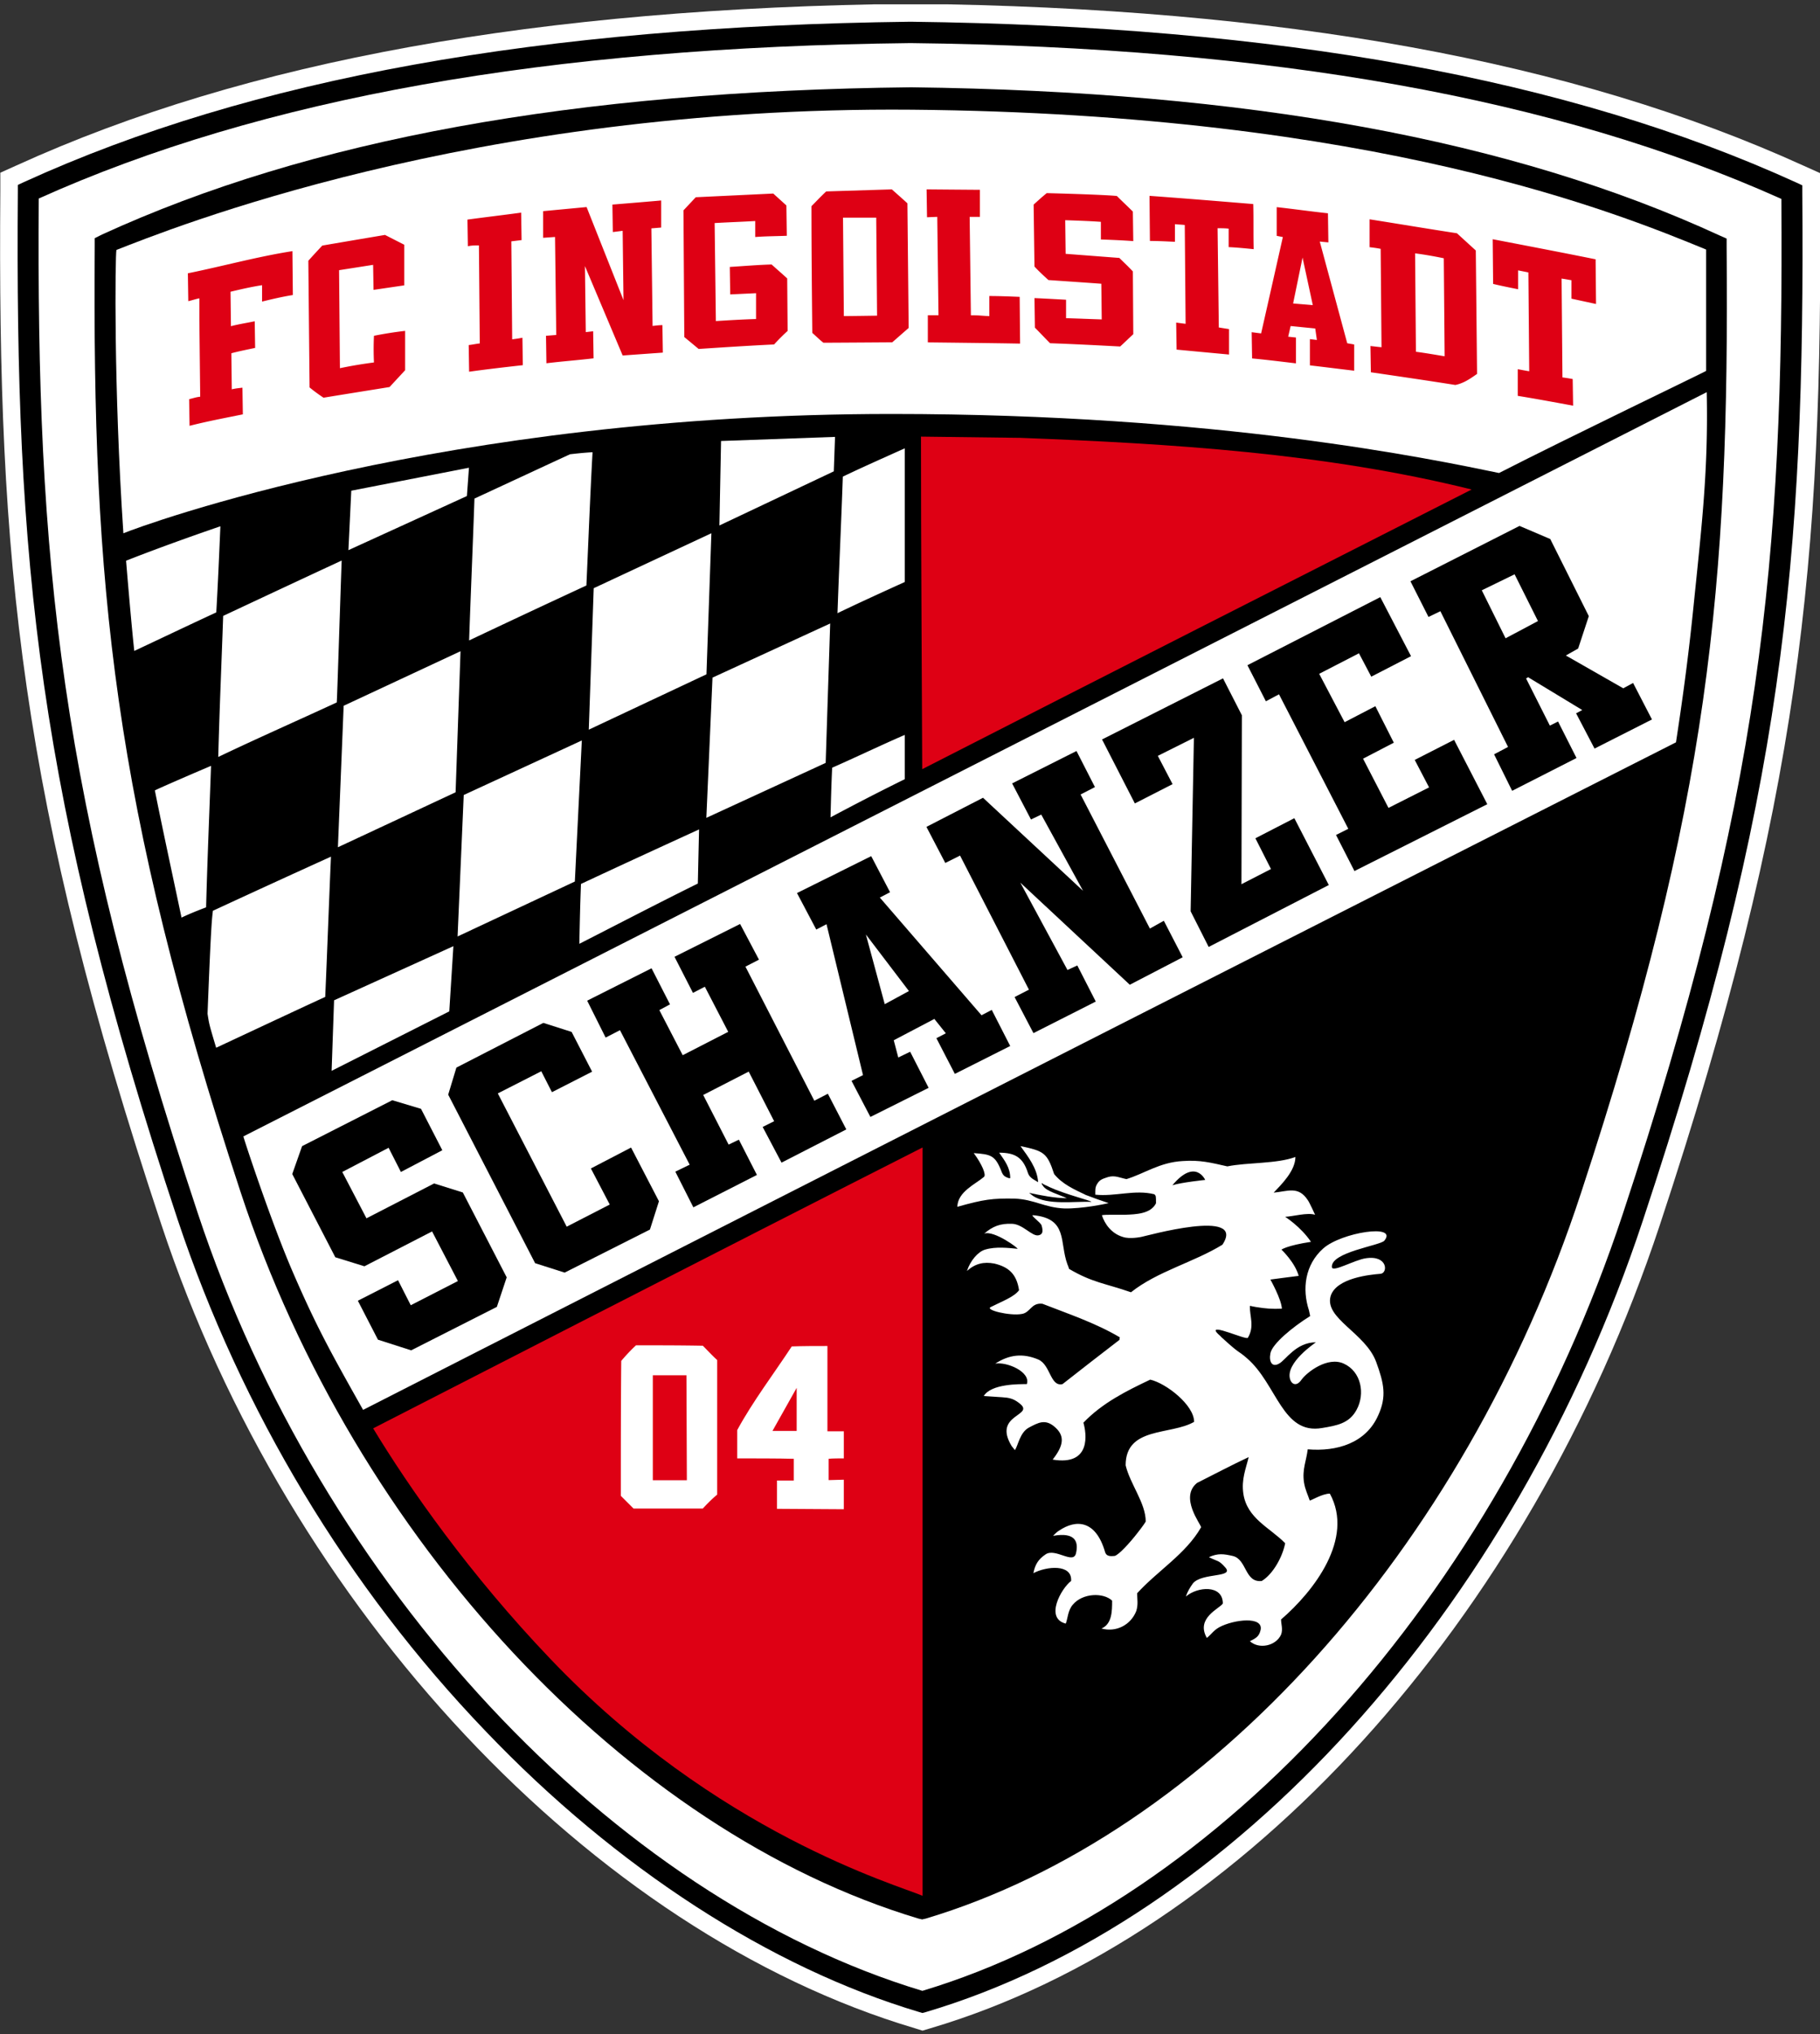
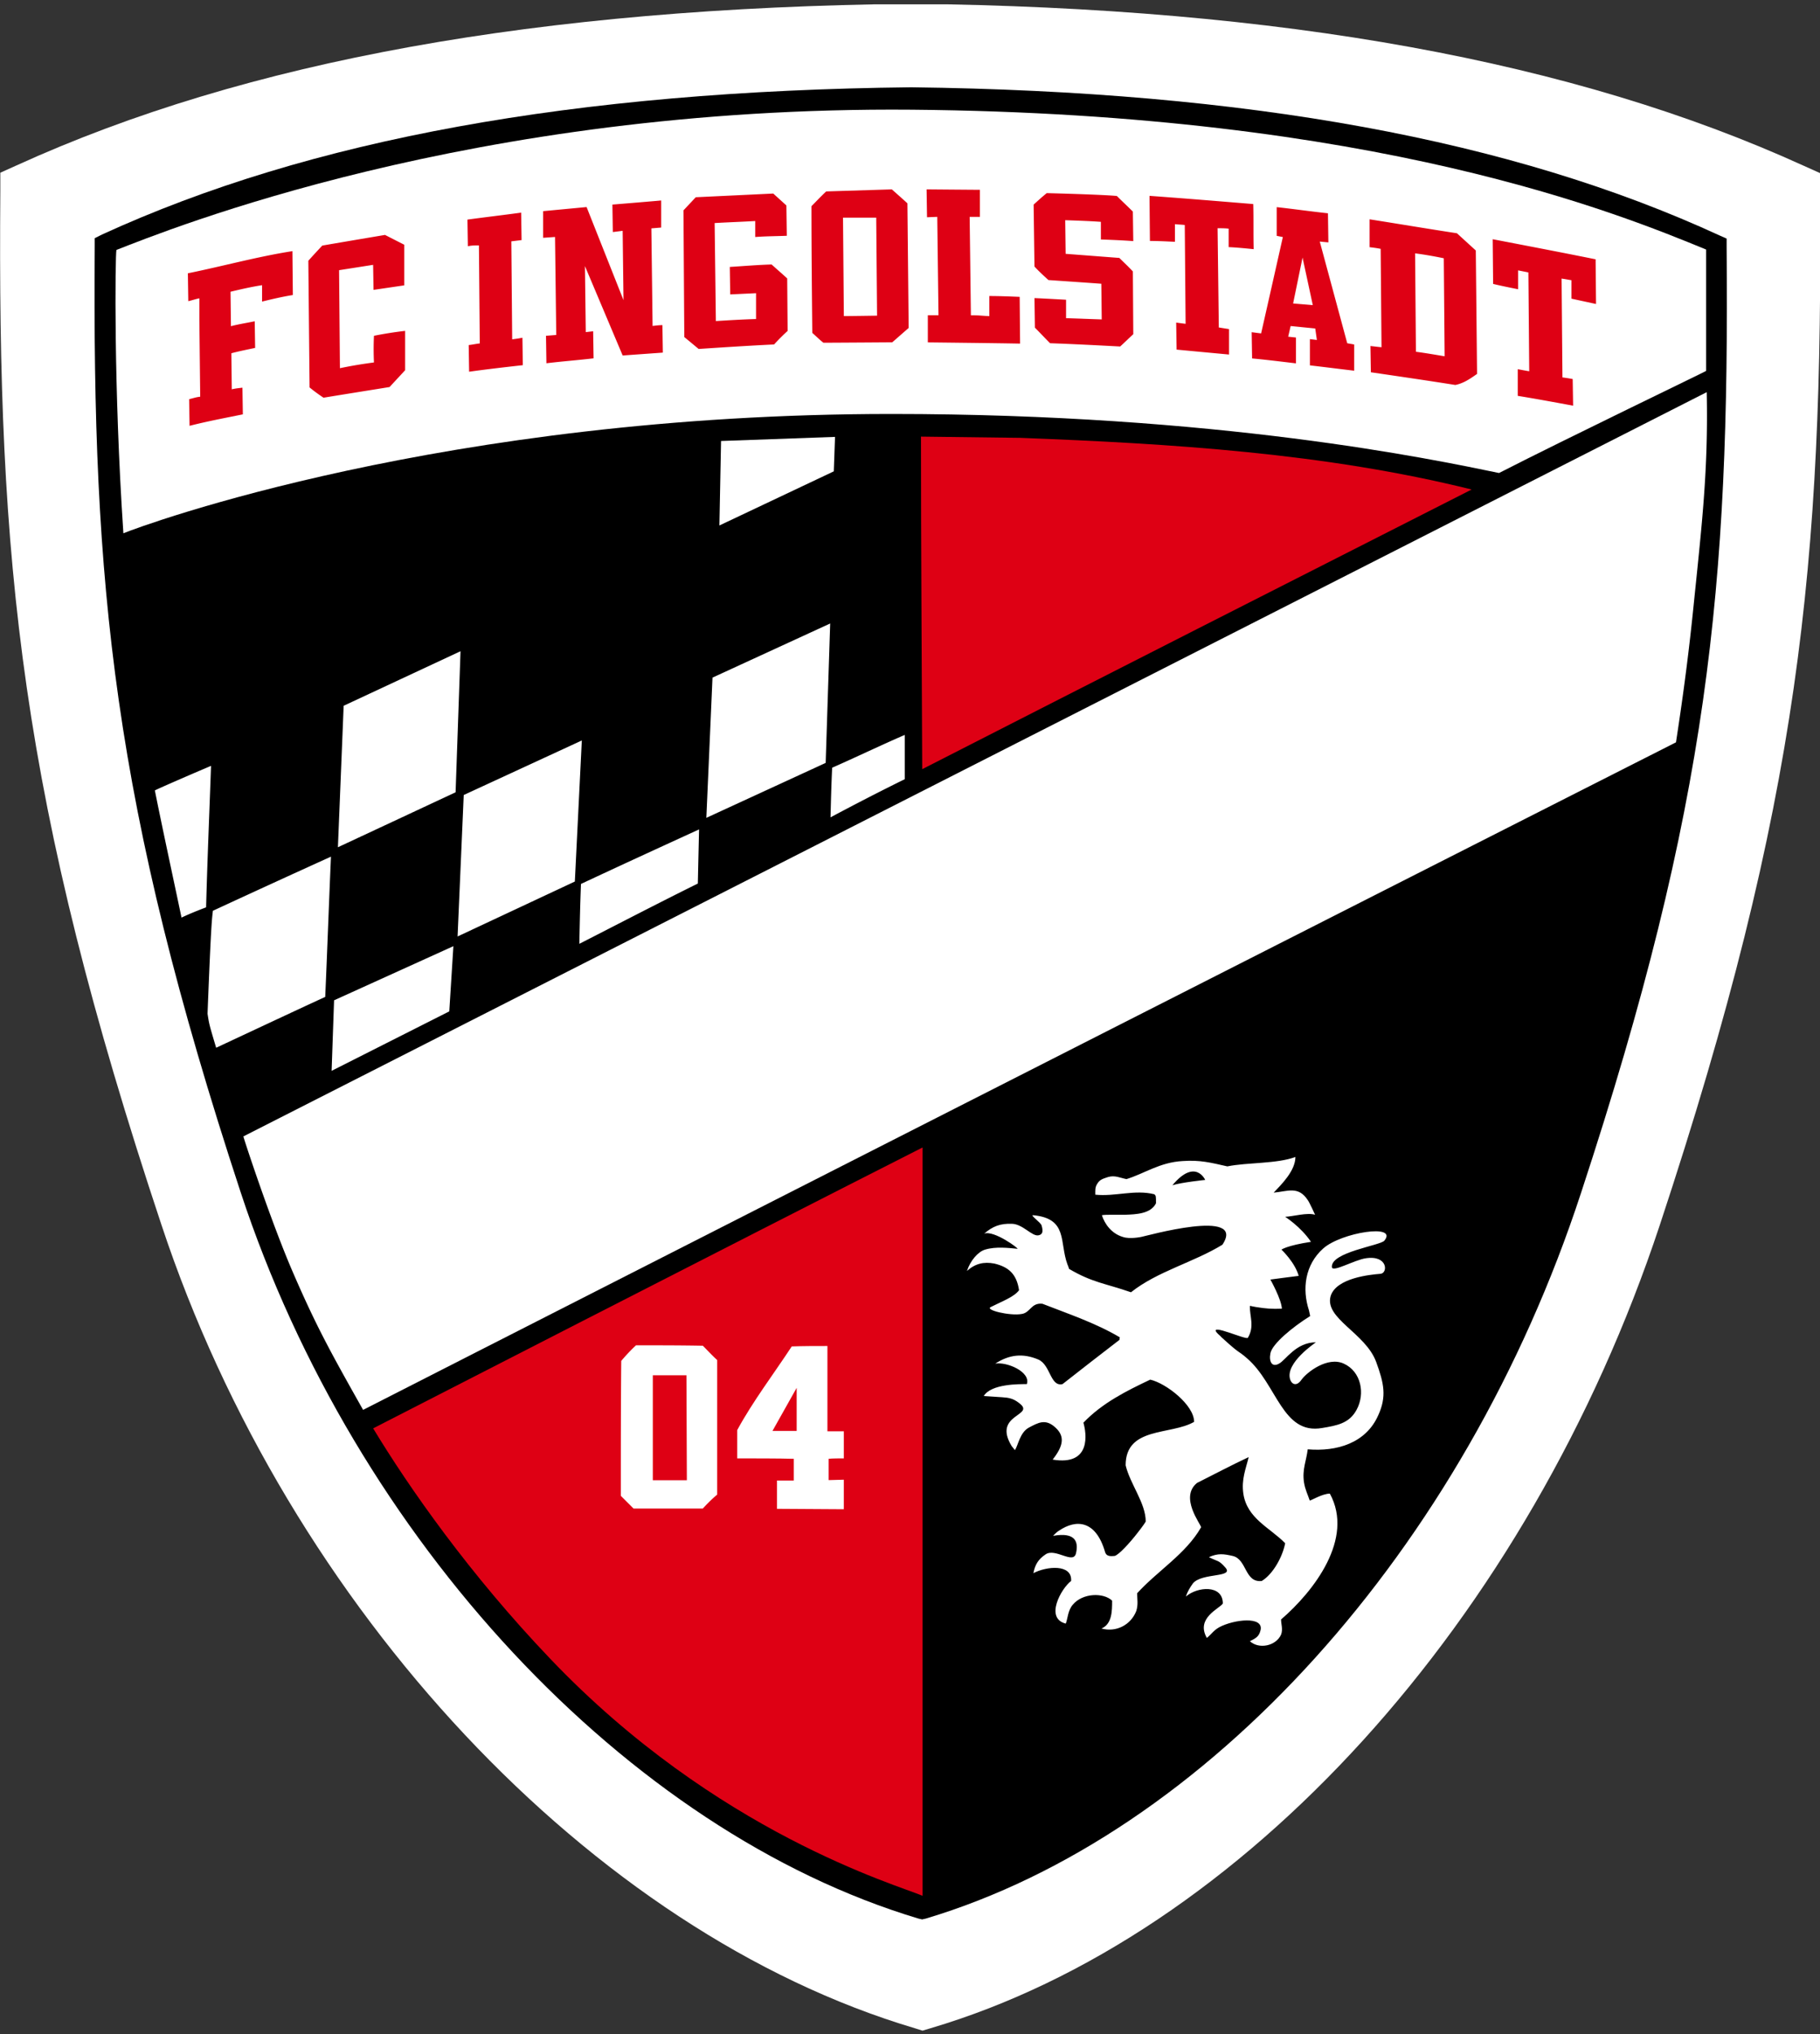
<svg xmlns="http://www.w3.org/2000/svg" viewBox="0 0 1500 1676">
  <rect x="0" y="0" width="1500" height="1676" fill="#333333" stroke="none" />
  <defs>
    <clipPath id="a">
      <path d="M0 3.547h1500v1669.98H0Zm0 0" />
    </clipPath>
  </defs>
  <g clip-path="url(#a)">
    <path fill="#fff" d="M1500.043 157.492V142.63l-13.516-6.082C1297.281 50.398 1056.668 6.48 751.18 3.097h-.696C443.977 6.48 203.031 50.06 13.79 136.212L.27 142.293v14.863c-2.359 306.086 16.223 501.696 132.813 852.04 105.098 316.898 354.836 582.777 620.79 661.824l6.421 2.023 6.754-2.023c256.836-76.012 492.71-335.473 600.851-661.489 115.907-350.343 134.497-545.949 132.13-852.035" />
  </g>
-   <path d="M31.941 163.547C29.918 462.87 48.84 655.78 163.06 999.707c101.722 306.762 341.652 563.516 597.136 640.54 246.352-73.985 472.77-325 577.2-639.868 113.882-343.922 132.812-537.16 130.777-836.496-184.512-82.77-419.371-125-717.777-128.38-299.07 3.38-534.278 45.27-718.454 128.044M760.195 1658.48l-2.367-.695c-122.676-36.484-249.734-118.582-357.535-231.422-113.887-118.582-201.41-264.191-253.793-421.285C30.93 656.766 12.34 462.172 14.71 157.77v-5.407l5.071-2.367C207 64.52 445.918 21.613 750.395 17.902c303.804 3.72 542.382 46.961 729.94 132.43l5.071 2.36v5.406c2.36 304.394-15.883 498.988-131.457 847.644-106.449 321.281-338.613 577.371-591.043 652.035Zm0 0" />
  <path d="M1423.047 203.332v-6.754l-6.082-2.7c-170.996-78.713-388.625-118.58-666.067-121.963-277.445 3.035-495.753 42.905-666.746 121.28l-6.082 3.043v6.418c-2.023 280.07 14.871 459.125 120.305 779.735 94.277 286.152 318.672 526.351 558.602 598.32l3.046.691 3.036-.691c231.488-69.258 443.71-303.719 540.023-597.984 105.441-320.606 122.336-499.668 119.965-779.395" />
  <path fill="#de0014" d="M760.371 945.39v616.56c-21.293-9.122-169.98-51.688-306.848-195.27-66.234-69.258-116.586-141.215-145.988-189.868 0 0 308.195-158.105 452.836-231.421" />
  <path fill="#fff" d="M538.035 1219.555v-86.485h27.711l.344 86.485Zm53.055-98.985c-4.395-4.054-8.106-8.101-11.828-11.824-18.586-.344-36.832-.344-55.082-.344-4.395 4.055-8.453 8.45-12.168 12.836-.344 36.824-.344 73.649-.344 111.157 3.383 3.378 6.758 6.753 10.477 10.472h57.109c3.719-4.058 7.433-7.765 11.828-11.488Zm-291.828 41.04c-27.032-47.973-38.86-69.258-58.801-115.54-17.91-41.89-39.875-108.78-39.875-109.793C602.05 732.22 1005.21 527.148 1406.645 323.097c1.347 64.868-4.06 109.462-11.153 179.055-4.398 42.907-9.465 78.72-14.195 109.461-359.223 182.098-723.52 367.23-1082.086 550.004m-25.902-279.359 2.027-58.11 98.336-44.597-3.383 53.719Zm-95.161-19.028c-5.746-19.257-5.746-19.257-7.093-28.043 3.043-78.378 3.718-78.039 4.394-84.796a13401.675 13401.675 0 0 1 97.324-44.594c-1.687 38.512-3.035 77.027-4.73 115.535-30.078 13.852-60.152 28.043-89.895 41.895m299.329-85.622c.347-16.55.691-33.105 1.351-49.324 32.442-15.203 64.883-30.066 97.324-44.933-.347 14.867-.691 29.73-1.011 44.597-32.782 16.215-65.223 33.11-97.664 49.66m-100.352-6.055 5.07-116.546 97.325-44.934-5.747 116.223Zm-227.527-15.566c-7.094-33.785-15.207-70.945-21.965-104.726 0-.348 31.09-13.852 46.297-20.27-1.348 38.512-3.043 77.364-4.059 116.559-7.094 2.695-13.851 5.402-20.273 8.45M278.5 698.04l4.734-116.56 96.313-44.933-4.059 116.223Zm303.656-24.22 5.07-115.535 96.989-44.597-3.723 114.863Zm163.508-68.324v36.488c-20.617 10.133-40.89 20.606-61.168 31.418.344-13.851.692-27.363 1.348-40.879 19.941-8.78 39.539-18.242 59.816-27.027" />
  <path fill="#de0014" d="M840.824 360.738c123.688 4.73 251.082 12.5 372.07 42.567-150.382 76.351-302.789 153.715-452.835 230.414-.348-91.219-1.012-183.114-1.012-273.992Zm0 0" />
-   <path fill="#fff" d="M179.879 623.66c1.012-38.851 2.7-77.367 4.055-116.222 32.441-15.204 64.886-30.407 97.664-45.61-1.348 36.824-3.72 114.527-4.059 116.899-32.101 14.863-65.894 29.73-97.66 44.933m305.383-22.488 4.058-116.559 96.989-45.27-4.059 116.223Zm-374.594-64.863c-2.7-24.664-6.758-74.329-6.758-74.329s29.403-11.82 77.727-28.375c-1.012 23.649-2.024 47.297-3.383 70.946-22.64 10.472-45.285 21.285-67.586 31.758m275.972-8.649c1.348-39.191 3.036-78.043 4.395-116.898 26.36-12.16 52.38-24.325 78.738-36.489 6.082-.691 12.164-1.347 18.586-1.683-2.023 36.484-3.382 72.973-5.07 109.793a12549.321 12549.321 0 0 0-96.648 45.273m359.023-158.269V479.52c-18.59 8.449-37.176 16.89-55.422 25.675 1.348-38.851 3.043-73.648 4.395-112.504 16.894-8.101 33.793-15.539 51.027-23.308m-458.512 83.898 2.364-48.988 96.984-18.918-1.684 23.309Zm0 0" />
  <path fill="#fff" d="M95.96 205.926c40.892-15.88 292.313-118.582 655.595-115.54 382.883 3.384 582.941 85.813 654.582 115.204v99.996c0 .344-114.559 55.406-170.664 84.121-55.422-11.484-232.16-48.648-500.825-48.648-368.683 0-617.406 91.894-632.953 98.308-8.105-120.605-6.754-229.05-5.742-233.445m540.707 972.984 19.938-35.472v35.472Zm58.8 40.203-12.503.348v-17.57c2.7-.344 9.797-.344 12.504-.344v-22.3h-13.52v-70.27c-8.453 0-20.953 0-29.402.347-14.867 22.633-32.101 45.27-44.945 68.918v23.313c11.152 0 35.484 0 46.636.344v17.906h-13.855v23.312l55.086.344Zm0 0" />
  <path fill="#de0014" d="M164.305 263.008v-17.23c-3.383.69-6.082 1.687-9.125 2.363l-.344-22.973c28.387-5.746 57.785-13.856 86.172-18.246l.347 36.148c-8.453 1.352-17.234 3.383-25.347 5.407v-13.512c-8.785 1.347-17.57 3.379-26.02 5.402l.348 28.38c6.418-1.688 13.176-2.7 19.598-4.056l.347 21.957c-6.422 1.352-13.18 2.7-19.601 4.395l.347 29.73c2.7-.691 5.743-1.011 8.786-1.347l.343 21.957c-14.867 3.035-29.398 5.742-43.93 9.46l-.347-21.96c3.047-.692 5.746-1.684 9.125-2.024Zm1086.585 63.137v-21.961c2.024.347 7.094 1.351 9.462 1.687l-.692-81.422-8.453-1.683v15.539s-13.855-2.7-20.613-4.395l-.344-36.824c28.047 5.406 56.434 10.812 84.82 16.555l.348 36.824-20.277-4.395v-15.203l-8.106-1.347.692 81.421s5.07.692 8.453 1.348l.343 21.961c-14.53-2.7-31.09-5.746-45.62-8.105m-995.758-6.922-1.016-104.387c5.41-6.082 11.492-12.5 11.492-12.5 17.57-3.047 51.703-8.785 51.703-8.785l15.883 8.105v33.446l-25.344 3.718-.347-20.61-28.047 4.395.691 80.743c9.8-2.024 17.91-3.38 28.047-4.73a233.963 233.963 0 0 1 0-21.962 318.008 318.008 0 0 1 25.684-4.054v32.433c-4.059 4.395-8.454 9.121-12.84 13.852-18.926 3.043-35.824 5.742-54.41 8.781-4.055-2.695-7.778-5.402-11.489-8.45M386.64 306.25l-.347-21.957c3.039-.348 6.082-1.012 9.125-1.352l-.691-80.742c-3.383 0-6.082 0-9.125.692l-.348-21.961c14.871-2.024 29.402-3.72 44.27-5.743l.347 22.637c-3.035.348-5.746.692-8.445 1.012l.695 80.742c2.7-.344 5.406-.691 8.442-1.348l.347 22.637c-15.207 1.684-29.738 3.38-44.27 5.403m71.805-30.29-1.011-80.742-9.801.692v-21.961l35.82-3.38 30.414 76.688-.691-57.093-8.106 1.011-.347-22.636s25.007-2.024 40.214-3.38v22.298l-8.105.691 1.012 80.406s4.734-.691 8.105-.691l.348 22.637-33.117 2.367-31.09-73.649.691 54.395 6.082-.695.344 22.296c-14.531 1.688-24.668 2.364-38.863 4.059L450 276.656Zm708.528 13.84-.692-81.082c7.77 1.012 15.547 2.36 23.657 4.055l.69 80.746c-8.105-1.351-15.882-2.7-23.655-3.719m49.34-83.449-15.543-14.187c-24.332-3.72-48.329-7.77-71.98-11.489v22.973c3.034.348 5.741.691 9.12 1.352l.695 81.082c-3.382-.348-6.082-.696-9.125-1.016l.344 21.625c22.98 3.379 46.297 6.754 69.617 10.473 6.754-1.352 12.164-5.07 17.91-9.122ZM969.727 288.09l-.344-22.3 7.765 1.015-.691-81.422c-2.7-.344-5.07-.344-8.105-.692v14.528c-7.43-.344-13.856-.692-20.614-.692l-.347-37.164c28.05 2.024 56.773 4.395 85.5 6.754.343 12.164 0 24.664.343 37.164-7.093-.691-13.515-1.347-20.613-1.687V188.39c-2.7-.344-6.418-.344-9.125-.344l1.012 81.758 8.445 1.347v20.946c-14.531-1.348-29.062-2.7-43.254-4.055m-116.761-18.116-.348-24.324c8.453.347 26.023 1.351 26.023 1.351v15.2c10.137.347 29.399 1.011 29.399 1.011l-.344-29.39c-13.856-1.012-43.594-3.036-43.594-3.036-4.058-3.718-8.11-7.43-11.492-11.148l-.691-51.016c3.718-3.383 7.433-6.754 10.812-9.46 50.692 1.35 57.79 2.37 57.79 2.37 4.394 4.395 8.784 8.442 13.179 12.836l.344 24.328c-9.121-.695-17.91-1.015-26.696-1.351V182.77c-9.8-.692-19.601-1.012-29.402-1.348l.348 27.703 44.27 3.383c3.718 3.719 7.429 7.09 11.152 11.148l.343 51.688c-3.718 3.383-7.093 6.754-10.812 10.136-18.926-1.011-38.524-2.023-57.785-2.699-4.395-4.394-8.454-8.785-12.504-12.84m-288.942 7.769-.691-104.39 10.137-10.812 63.87-3.043 10.813 9.797.348 25c-8.785.347-17.574.347-26.02 1.011v-13.175c-11.492.691-22.304 1.011-33.457 1.687L590 264.527c10.813-.691 21.965-1.347 33.117-1.683v-21.285c-7.43.347-14.531.691-21.289 1.011l-.348-22.636c11.493-.692 22.645-1.684 34.473-2.024 4.055 3.719 8.45 7.43 12.84 11.488l.348 43.243a173.55 173.55 0 0 0-11.153 11.148c-20.953 1.012-41.566 2.363-62.18 3.719-4.058-3.38-8.105-6.754-11.828-9.797m200.715 4.324v-22.297h8.785l-1.011-81.082-8.442.344-.347-22.973s40.55.348 43.93.348v22.297h-8.442l1.012 81.082c7.77 0 7.093.344 15.207.691v-16.554c7.77 0 16.898.347 25.008.691l.343 38.516c-15.543-.348-76.035-1.012-76.035-1.012m-69.219-21.672-.691-81.082h27.375l.691 80.742s-23.32.348-27.375.348m52.383-92.906c-4.394-4.055-12.844-11.485-12.844-11.485l-54.07 1.684c-5.066 4.734-8.105 8.105-12.164 12.164 0 34.46.344 69.258.691 104.39 2.7 2.368 5.747 5.403 9.125 8.102 8.106 0 56.774-.344 56.774-.344l13.516-11.824Zm317.887 82.519 7.777-37.84 8.446 39.192Zm50.355 33.781-5.746-1.011-22.64-83.782 7.093.692-.347-23.988c-12.84-1.348-29.739-3.72-42.242-5.067v23.649l5.07 1.011s-11.828 52.703-17.91 79.39l-7.778-1.01.348 21.62c11.152 1.012 24.668 2.7 36.156 4.059v-21.285l-6.418-.692 2.024-8.785 20.277 2.024 1.348 9.46-5.742-.69v21.62c11.828 1.352 25.007 3.043 36.496 4.395Zm0 0" />
  <path fill="#fff" fill-rule="evenodd" d="m594.27 363.332-1.352 69.598 94.281-44.598 1.012-28.379Zm0 0" />
-   <path fill-rule="evenodd" d="m294.938 1071.664 33.117-16.894 10.476 20.609 38.864-19.934-21.29-40.875-55.761 28.715-23.992-7.43-35.485-68.582 8.106-22.972 74.347-37.836 23.657 7.09 17.57 34.12-34.129 17.907-10.14-19.934-38.184 19.934 19.937 38.176 55.758-28.715 23.656 7.43 36.16 69.933-8.105 24.324-70.629 35.81-27.375-8.782Zm192.054-108.976 33.117-17.227 22.98 44.254-7.429 23.312-70.293 35.473-24.328-7.766-71.644-138.855 6.757-22.297 71.645-36.824 23.316 7.43 16.895 32.769-33.117 16.89-8.786-17.23-35.82 18.242 56.774 109.797 35.48-18.242Zm92.571-60.54 20.949 40.88 8.453-4.06 14.867 29.055-52.379 26.692-14.867-29.395 11.828-5.742-57.45-110.808-11.827 6.082-15.207-30.407 53.054-26.691 15.207 29.73-8.785 4.73 19.262 37.165 37.512-19.258-19.262-37.16-9.8 5.066-15.208-29.73 54.07-27.027 15.543 29.394-11.152 5.742 56.774 110.469 11.152-5.742 15.207 29.39-53.395 27.368-15.543-29.395 9.461-4.73-20.953-40.88Zm169.562-85.621-35.484-46.625 15.543 57.434Zm16.219 79.73-47.989 23.985-15.543-29.73 9.461-4.73L681.2 761.456l-8.453 4.395-15.883-30.07 61.168-30.407 15.543 29.73-8.441 4.395 83.804 96.96 8.446-4.394 15.207 29.73-45.621 22.974-15.207-29.391 7.77-4.059-9.462-11.824-33.457 17.57 3.719 14.188 9.8-4.73Zm137.769-71.081-51.367 26.011-15.543-29.73 11.828-6.078-56.773-110.473-12.168 6.082-15.543-29.73 46.633-23.985 82.457 76.688-34.469-62.84-8.453 4.059-15.543-29.73 53.055-26.692 15.207 29.73-11.829 6.082 57.114 110.47 11.488-6.419 15.547 30.07-43.594 22.633-90.234-84.12 38.863 71.96 8.106-3.719Zm192.055-96.004-99.012 51.015-14.867-29.39 2.7-142.914-29.739 14.867 12.164 23.309-31.09 15.879-27.035-52.704 99.688-50.336 15.546 30.407-.347 139.191 24.332-12.5-12.84-25.34 32.102-16.55Zm130.632-66.594-109.487 55.07-15.208-29.73 10.137-5.07-57.11-110.805-10.812 5.742-15.21-29.73 109.492-56.082 25.343 48.648-32.78 16.89-10.138-19.257-32.78 16.894 20.952 39.864 25.344-13.176 15.207 30.07-25.344 13.176 20.953 40.54 33.454-16.892-11.829-22.636 32.442-16.555Zm22.493-189.406-27.035 13.176 19.601 39.527 26.7-14.191Zm51.031 151.351-53.054 27.028-14.872-30.067 11.489-6.082-55.758-111.828-9.8 4.73-14.868-29.39 89.894-45.61 25.344 10.813 31.766 63.512-8.785 26.691-10.14 5.742 47.312 27.028 8.105-4.395 15.547 30.067-47.313 23.988-15.207-29.055 5.07-2.699-44.609-27.027-1.683 1.015 19.597 38.852 6.758-3.383Zm0 0" />
-   <path fill="#fff" d="m851.207 985.176-3.047-2.371c9.465 2.023 21.63 4.394 31.09 4.394-6.418-3.035-16.895-5.742-19.598-10.133-.691-.691-1.351-2.023-1.011-2.37 2.023 1.687 4.054 2.023 6.418 3.382 13.18 6.078 34.468 11.149 34.468 12.16-13.18-.691-36.496 3.047-48.324-5.066m43.594-.692c-9.125-4.394-19.262-8.785-26.02-17.23-5.746-17.566-8.453-18.918-27.71-22.973 6.081 8.45 13.851 18.243 14.53 29.73-3.046-2.023-7.093-3.382-8.452-7.765-4.06-12.84-10.813-16.554-23.657-16.554 4.735 6.753 9.125 12.5 9.125 20.945-.691.344-2.363-.348-3.718-1.012-2.028-1.012-3.04-3.047-3.723-5.07-5.07-12.836-8.785-13.512-22.64-14.524 6.757 9.121 10.476 17.903 8.445 19.594-7.094 6.078-21.63 12.16-21.965 24.66 21.625-6.078 28.722-7.09 47.308-6.754 16.223.692 24.672 7.43 40.89 8.106 14.532.344 33.794-3.719 36.497-4.395-6.082-2.023-12.84-4.394-18.922-6.754" />
  <path fill="#fff" d="M966.266 976.527c18.925-22.636 27.035-4.394 27.035-4.394s-19.598 2.023-27.035 4.394m171.336 72.973c6.421-.344 6.421-15.54-11.829-12.836-9.46 1.348-27.37 11.824-28.046 7.43-1.352-12.5 40.214-17.907 43.253-21.961 11.493-14.192-35.48-6.754-50.351 6.418-15.207 13.512-17.57 33.445-11.828 51.012l1.012 4.73c-14.192 8.785-31.426 22.973-32.778 30.746-1.351 6.754 1.348 11.824 7.094 8.45 5.406-2.7 13.855-17.571 30.414-17.571-.348.348-25.348 16.895-21.293 30.406 1.016 3.719 5.07 6.754 9.465.348 4.73-6.418 21.629-19.258 34.805-13.176 14.195 6.418 17.914 24.66 10.476 38.176-6.078 11.148-16.219 12.836-28.387 14.863-32.777 5.742-37.171-36.148-61.84-57.433-8.105-7.09-4.734-2.36-21.289-17.567-.347-.691-2.363-2.023-3.722-3.719-6.082-7.765 24.332 6.418 25.683 4.395 5.746-9.461 1.348-17.906 1.688-26.352 0 0 3.043.692 5.07 1.012 8.442 1.348 13.176 1.684 21.29 1.348-.348-7.766-9.466-23.989-9.466-23.989s17.575-2.359 23.32-3.043c-3.046-11.148-14.195-21.62-14.195-21.62s4.395-3.383 24.332-6.419c-8.445-12.5-21.289-20.609-21.289-20.609 6.758-.344 18.25-3.719 24.668-1.687 0 0-4.73-10.473-6.082-12.16-7.765-11.825-16.558-7.094-28.047-6.083 6.082-6.418 17.91-17.902 17.91-29.39-15.206 5.742-39.538 4.394-56.097 7.765-13.516-3.043-22.3-5.406-36.836-4.39-18.922 1.011-31.766 10.472-46.297 14.863-5.406-1.012-9.46-3.383-15.207-1.687-4.055 1.347-6.754 2.023-8.785 5.406-2.023 3.043-1.688 5.406-1.688 9.12 16.56 1.688 32.442-4.394 48.665-.343 1.347 1.348 1.347 1.348 1.347 7.426-4.394 8.785-16.558 9.125-25.344 9.46H915.57c-2.699 0-5.07 0-7.43.348 2.36 7.43 8.106 15.204 17.235 17.907 5.742 2.023 15.207 0 15.207 0 2.7-.348 87.184-24.328 66.91 6.414-23.656 14.527-53.73 21.96-75.36 39.191-21.288-7.43-31.429-7.765-51.027-19.258 0 0-.69-2.359-1.351-3.718-6.754-18.243.691-37.836-28.387-40.54-2.367 0 6.422 6.079 7.094 8.45 1.687 5.742.348 7.43-2.367 8.101-5.41 1.352-12.844-9.12-21.969-9.457-9.797-.347-15.883 2.024-22.977 8.102 8.106-3.043 29.399 12.84 27.372 12.5-7.094-.691-17.91-2.024-26.696.695-5.746 1.684-12.168 9.121-14.87 17.567 6.757-6.082 13.855-7.766 22.64-6.082 11.152 2.699 18.25 8.105 20.277 21.96-4.058 5.407-12.504 8.442-23.316 13.852-5.07 2.367 15.543 7.43 25.343 5.742 7.434-1.011 7.77-9.46 17.235-8.449 21.629 8.45 43.933 15.879 63.87 27.703-.347.348-.347 1.348-.347 2.024-15.883 12.164-31.426 24.324-46.972 36.488-10.137 2.36-9.801-15.879-19.938-20.274-12.84-5.402-23.992-4.054-35.484 3.383 9.465-1.687 29.402 6.754 26.023 16.89-6.082 0-29.402-.343-35.484 9.802l15.207 1.011c5.406.344 9.125 1.012 13.855 4.73 14.532 10.81-22.304 8.782-6.082 35.474l2.7 3.378c2.699-4.054 4.058-14.523 11.488-18.578 7.777-4.058 13.855-7.77 22.304.344 7.434 7.094 6.082 14.867-2.699 26.016 32.442 5.406 27.711-22.297 25.348-30.407 15.543-16.214 35.144-26.015 55.082-35.472 13.18 3.043 36.16 20.945 36.16 34.797-19.262 11.148-56.437 3.718-56.437 35.812 3.722 15.54 16.558 31.078 16.558 46.281-1.687 3.047-7.094 9.797-7.094 9.797-5.742 7.43-15.207 17.907-18.586 18.582-3.382.348-6.753.348-7.77-3.043-7.776-27.027-24.327-27.027-37.847-17.906-2.37 1.352-5.07 4.395-5.07 4.395 18.926-3.383 20.953 5.406 18.926 14.187-2.024 9.797-16.899-4.39-25.008 1.012-6.082 4.058-8.785 8.45-10.137 15.543 10.813-5.742 32.102-7.766 31.09 6.418-8.105 6.078-21.965 30.742-4.394 35.133 1.687-4.391 1.687-10.809 5.742-15.54 8.11-9.796 25.347-10.136 32.445-3.382 0 8.449 0 19.258-8.789 22.972 12.168 3.383 24.332-3.035 28.727-14.527 1.687-5.406.69-9.797.69-14.527 16.9-18.582 40.216-32.43 52.72-54.39-.348-2.7-17.91-24.665-3.383-36.49 14.191-7.09 28.047-14.527 42.578-21.28-2.36 9.796-6.082 18.242-4.395 30.066 3.047 20.61 21.965 28.039 34.47 40.879-2.024 10.808-9.802 25.336-19.263 31.082-14.19 1.683-12.164-17.906-23.992-20.61-7.433-1.687-12.168-2.37-19.601 1.012 7.433 3.719 8.105 2.363 13.18 8.106 8.785 9.12-18.926 4.39-26.36 13.511-2.36 3.383-4.394 6.418-5.742 10.813 9.121-8.106 30.414-10.137 30.414 5.742-2.363 4.055-22.645 11.824-13.18 28.379 3.719-3.043 5.407-6.082 10.137-8.785 11.828-6.418 36.836-9.457 34.129 2.363-1.348 5.742-4.395 6.754-8.785 9.121 7.433 6.754 21.293 4.055 25.683-5.406 1.688-4.395 0-8.785 0-12.5 27.035-23.313 60.493-66.555 40.215-103.715-6.082 0-15.547 5.742-16.558 5.742-1.688-5.07-3.72-8.785-4.735-14.863-1.683-10.812 2.028-18.246 3.04-27.367 23.991 2.023 47.984-5.067 58.124-28.04 7.094-15.542 4.73-26.35-1.687-43.921-8.785-23.984-42.918-35.809-37.512-54.39 4.734-14.868 32.441-17.567 40.89-18.243" />
</svg>